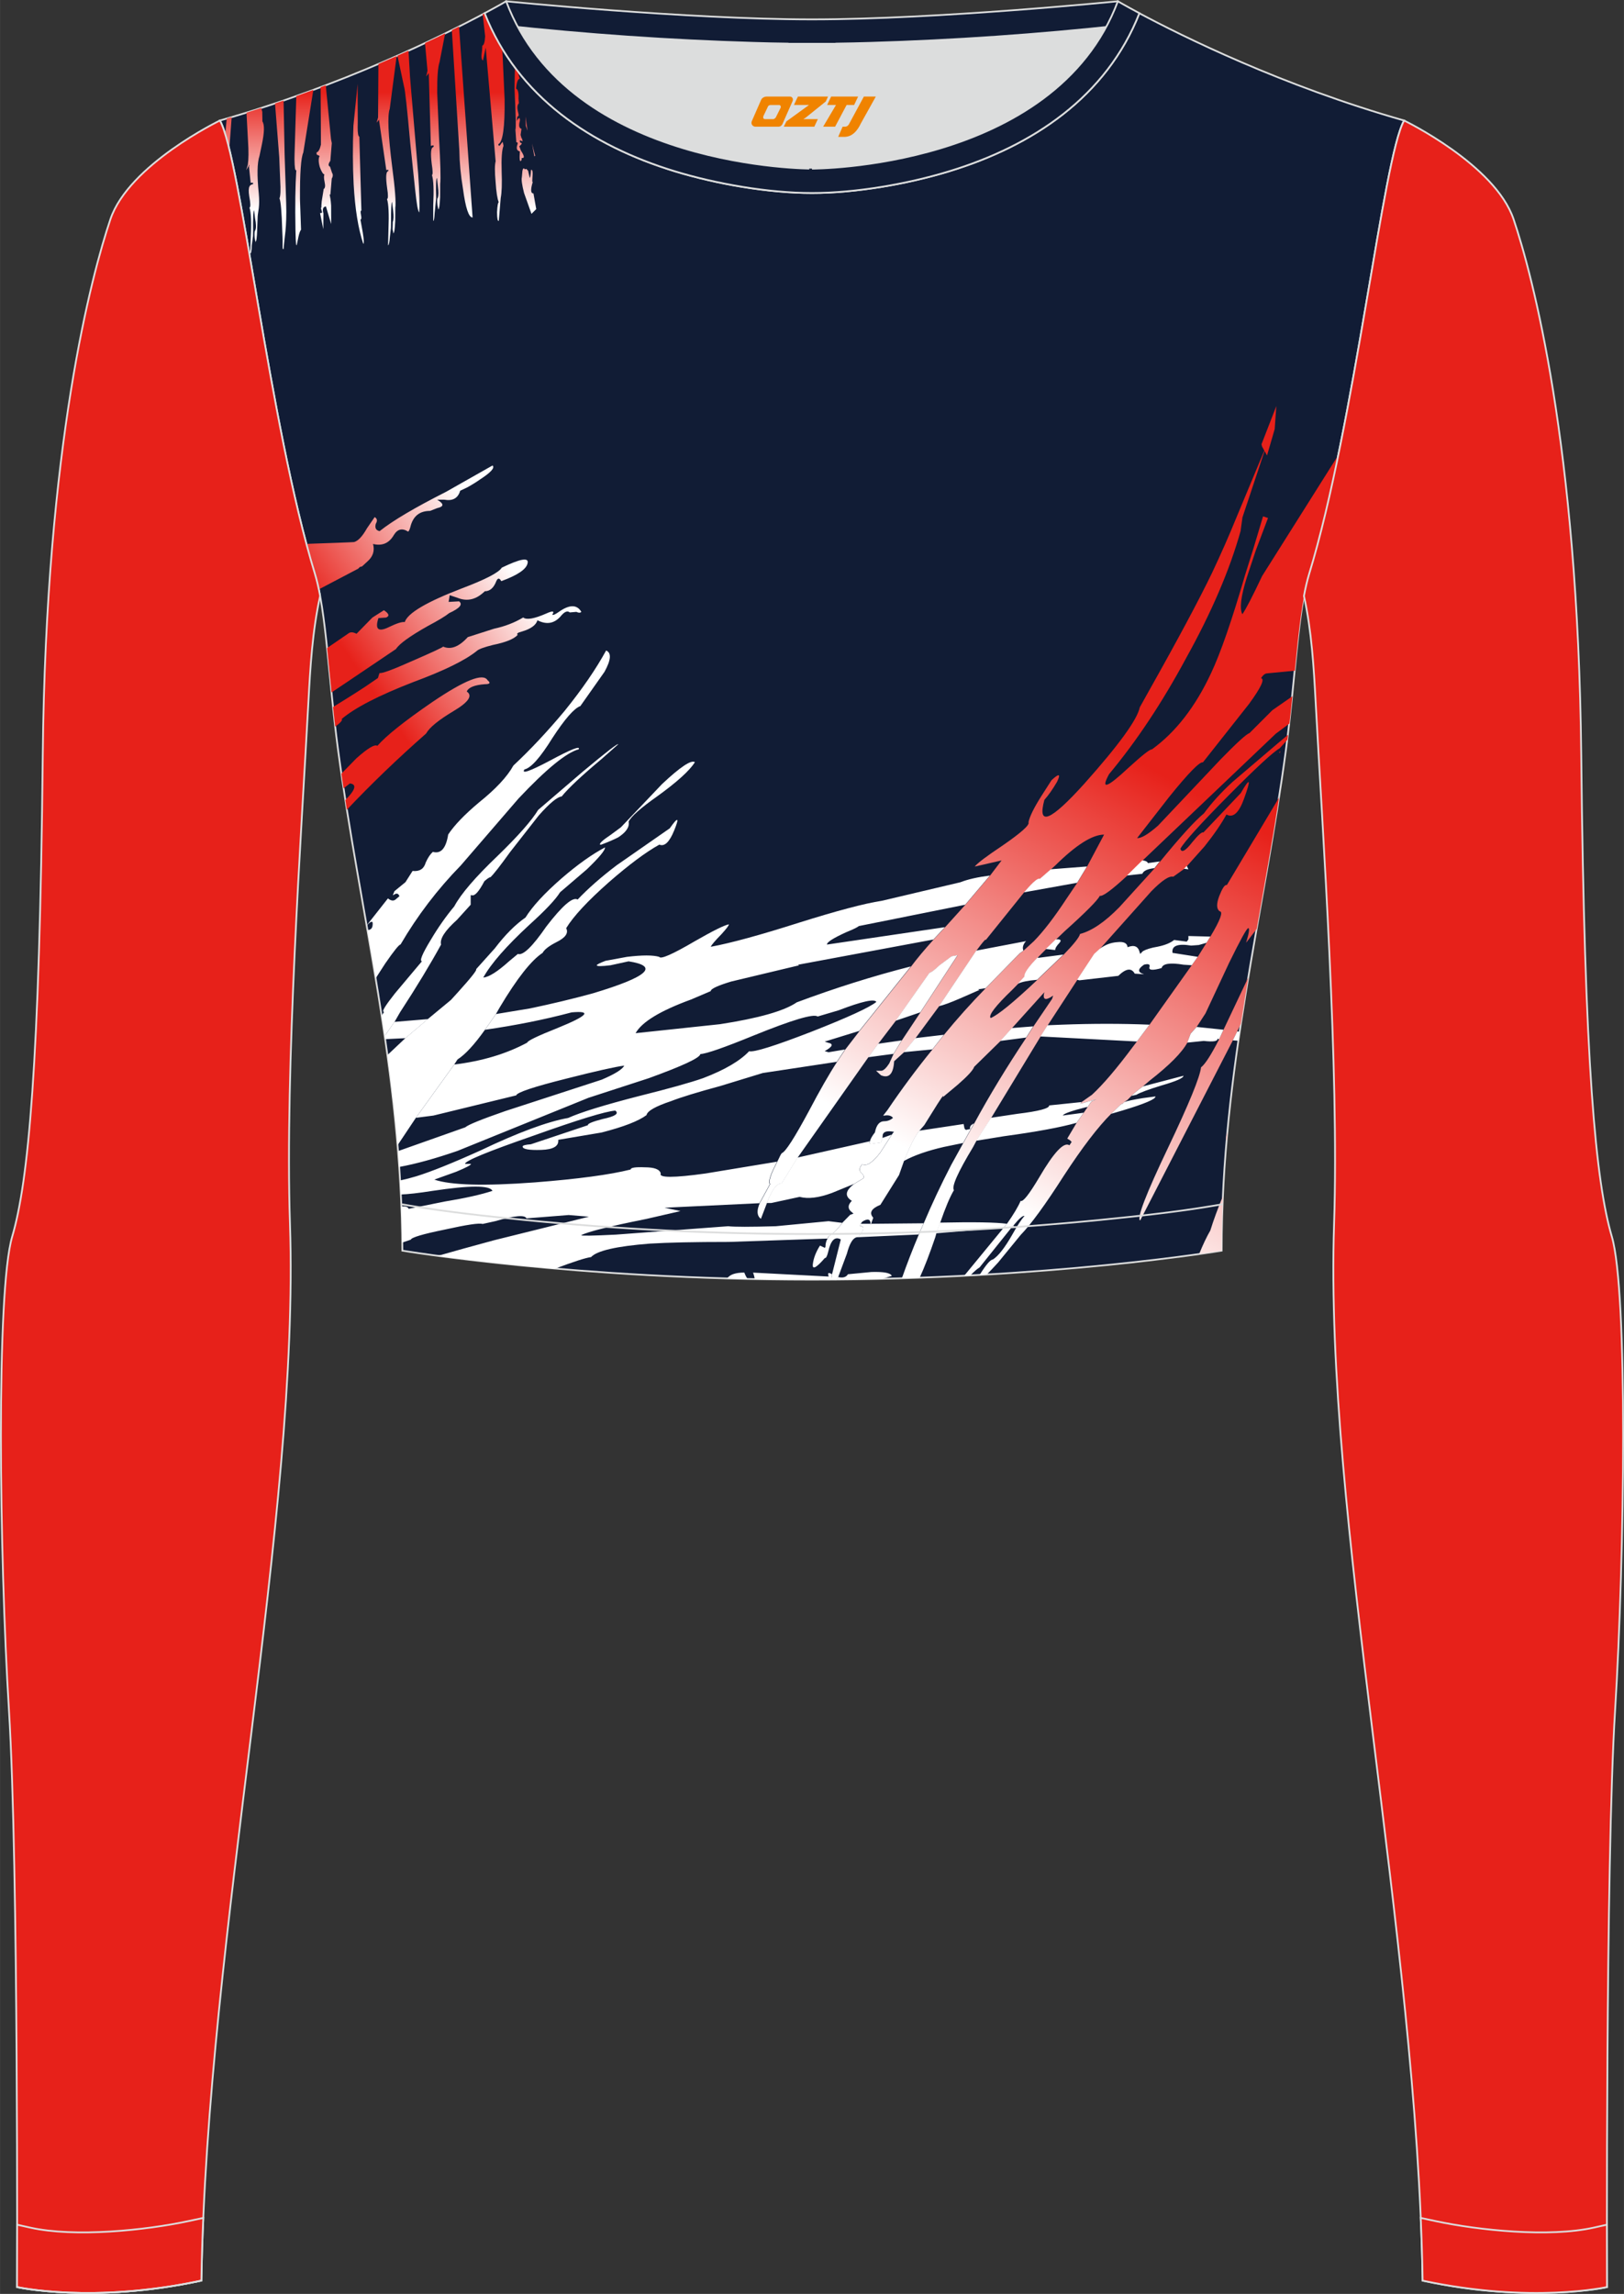
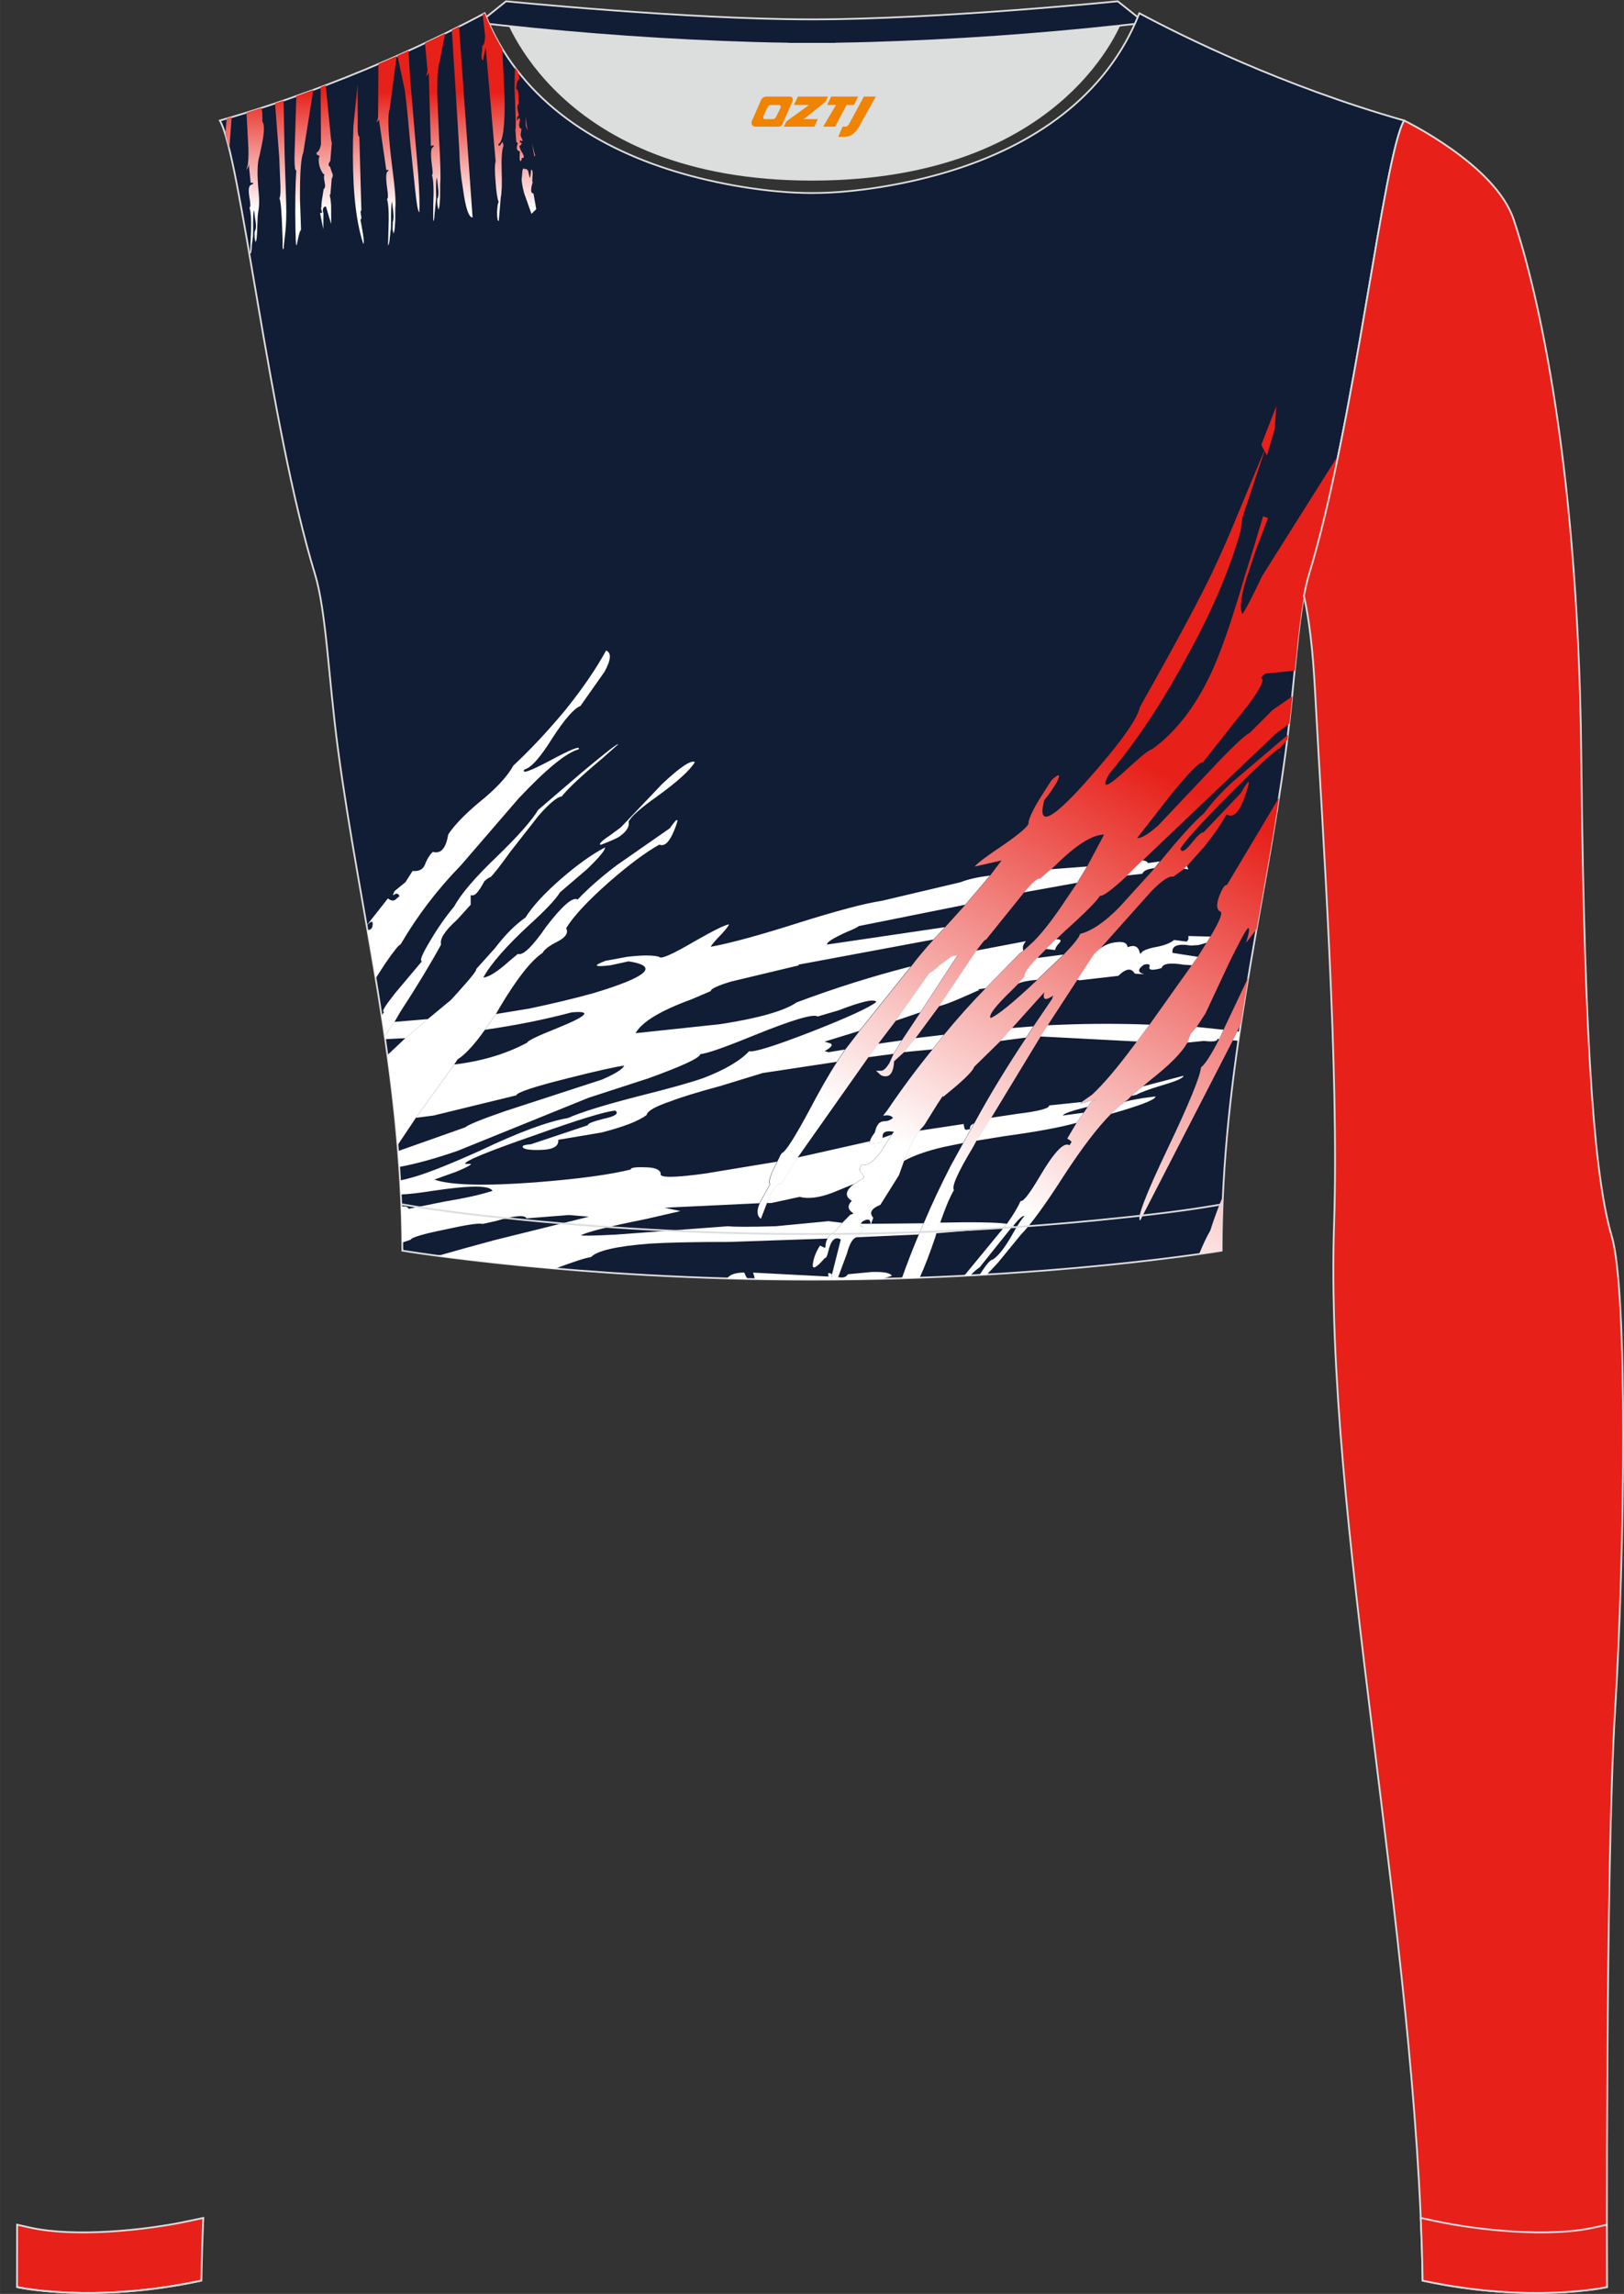
<svg xmlns="http://www.w3.org/2000/svg" version="1.1" id="图层_1" x="0px" y="0px" width="367.03px" height="518.23px" viewBox="0 0 367.02 518.23" enable-background="new 0 0 367.02 518.23" xml:space="preserve">
  <rect x="0" y="0" width="367.02" height="518.23" fill="#333333" stroke="none" />
  <g>
    <path fill-rule="evenodd" clip-rule="evenodd" fill="#DCDDDD" d="M113.76,2.85c0,0,45.04,4.28,69.79,4.28s70.34-3.09,70.34-3.09   S241.33,40.8,183.46,40.8C125.59,40.79,113.76,2.85,113.76,2.85z" />
    <path fill-rule="evenodd" clip-rule="evenodd" fill="#111C35" stroke="#DCDDDD" stroke-width="0.4" stroke-miterlimit="22.926" d="   M258.74,5.16l-5.47,0.6c-18.61,2.04-37.83,3.37-56.53,3.92c-2.57,0.08-5.14,0.13-7.72,0.17v0.04h-11.01V9.85   c-2.57-0.03-5.14-0.09-7.72-0.17c-18.7-0.55-37.91-1.88-56.53-3.92l-5.47-0.6l6.07-4.87c0,0,40.87,4.09,69.14,4.09   s69.11-4.09,69.11-4.09L258.74,5.16z" />
    <path fill-rule="evenodd" clip-rule="evenodd" fill="#111C35" stroke="#DCDDDD" stroke-width="0.4" stroke-miterlimit="22.926" d="   M109.53,2.99C100,8.09,77.36,19.36,49.69,27.23c4.75,8.32,11.09,68.5,21.5,102.51c2.53,8.27,3.06,23.55,5.19,39.52   c4.92,36.95,14.4,72.23,14.55,113.28c0,0,38.98,6.55,92.58,6.55s92.58-6.55,92.58-6.55c0-40.87,9.62-76.33,14.55-113.28   c2.13-15.97,2.66-31.26,5.19-39.52c10.41-34.02,16.76-94.19,21.5-102.51c-27.67-7.87-50.31-19.14-59.84-24.24   c-7.44,18.9-24.13,29.96-42.97,35.71c-9.35,2.85-21.14,4.92-31.01,4.91c-9.87,0.01-21.66-2.05-31.01-4.91   C133.66,32.95,116.97,21.89,109.53,2.99z" />
    <linearGradient id="SVGID_1_" gradientUnits="userSpaceOnUse" x1="226.288" y1="1169.565" x2="276.309" y2="1080.638" gradientTransform="matrix(1 0 0 1 0 -898)">
      <stop offset="0" style="stop-color:#FFFFFF" />
      <stop offset="1" style="stop-color:#E7211A" />
    </linearGradient>
    <path fill-rule="evenodd" clip-rule="evenodd" fill="url(#SVGID_1_)" d="M277.39,255.73c-0.33,0.99-0.39,1.64-0.17,1.94   L277.39,255.73L277.39,255.73z M187.87,289.08l0.17-1.21l1.98-7.86c-1.32-0.76-2.27,0.17-2.85,2.79c-0.25,1.01-0.5,1.48-0.74,1.39   c-1.98,2.28-2.89,2.74-2.73,1.39c0.16-1.35,0.7-2.74,1.61-4.18l1.12,0.51l0.12-0.25c0-0.68,0.16-1.31,0.5-1.9l0.25-0.51   c0.83-0.42,1.74-1.27,2.73-2.53l0.37-0.51l1.74-1.77l0.74-0.25l-0.25-0.25c-1.07-0.76-1.11-1.65-0.12-2.66   c-1.65-1.02-1.49-2.28,0.5-3.8l2.11-1.27c0.16-0.51,0-0.93-0.5-1.27c-0.5-0.51-0.41-1.14,0.25-1.9c0.99,0.5,2.35-0.38,4.09-2.66   l2.6-4.05l0.25-0.38l0.25-0.25c-1.74-0.34-2.6,0-2.6,1.02v0.38l-0.37,1.02l-1.86,0.25c-0.58,0.17-0.78,0-0.62-0.51   c0.08-0.51,0.45-1.18,1.12-2.03c0.33-1.69,1.03-2.53,2.11-2.53c0.74,0,1.4-0.25,1.98-0.76c-0.41-0.51-1.07-0.68-1.98-0.51h-0.25   l0.99-1.27c3.14-4.65,6.52-9.21,10.16-13.68l2.6-3.3c2.97-3.63,6.11-7.14,9.42-10.52l7.68-7.86l0.87-0.63l2.35-2.15   c2.15-2.19,4.59-5.36,7.31-9.5l2.48-3.67l2.23-3.68l3.84-7.22c-2.64,0-6.32,2.32-11.03,6.97l-0.99,0.89l-2.48,2.16   c-0.41-0.25-1.53,0.68-3.34,2.79l-0.25,0.26l-8.67,10.77v-0.13c-0.17,0-0.87,0.85-2.11,2.53l-8.42,12.54l-5.33,7.22l-2.6,3.17   l-2.23,2.03c-0.17,2.87-1.16,3.93-2.97,3.17l-1.11-1.02h1.24c0.49-0.08,1.07-0.63,1.73-1.65l0.99-2.16l1.86-3.04l4.21-6.34   l8.42-12.92l-1.36,0.25l-2.73,2.03c-1.16,1.1-1.9,1.65-2.23,1.65l-7.68,10.9l-3.97,5.2l-2.23,3.04l-15.99,22.68l-3.59,5.83   c-1.07-0.08-2.19,1.4-3.34,4.43l-1.36,3.55c-0.91-0.68-0.99-1.86-0.25-3.55l2.36-4.31c-0.33-0.34-0.12-1.35,0.62-3.04l0.99-2.03   l0.74-1.52l0.25-0.38c0.83-0.26,2.89-3.47,6.2-9.63c2.4-4.56,4.5-8.24,6.32-11.02l1.86-2.79l3.22-4.18l11.65-14.57   c1.32-1.77,3.02-3.8,5.08-6.08l2.6-2.79l4.58-5.07l5.58-6.59l2.6-3.42l-6.07,1.39c0.58-0.76,2.64-2.32,6.2-4.69   c4.3-2.96,6.28-4.73,5.95-5.32c0.25-1.27,1.2-3.21,2.85-5.83l2.35-3.67c1.73-1.61,2.15-1.48,1.24,0.38   c-0.99,1.69-1.94,3.04-2.85,4.06c-1.65,6.08,1.36,4.85,9.05-3.68c7.76-8.7,11.94-14.44,12.51-17.23l1.98-3.55   c6.61-11.74,11.4-20.7,14.37-26.86c2.02-4.28,3.82-8.36,5.4-12.25c0.2-0.49,4.98-11.94,6.39-15.33l-0.51-0.93l-0.12-0.51l3.35-8.62   l0,0l-0.37,5.19l-1.73,5.96l-0.56-1.01l-5.02,15.08v0.13l-0.37,2.66v0.13c-2.48,8.87-6.61,18.5-12.39,28.89   c-5.37,9.97-11.15,18.67-17.35,26.1c-1.98,3.63-0.54,3.17,4.34-1.39c3.14-2.87,4.92-4.27,5.33-4.18   c5.37-3.89,9.83-9.63,13.38-17.24c2.15-4.56,4.71-11.95,7.68-22.17l1.95-6.2l2.11-7.04l1.12,0.37l-2.76,7.33l-2.05,6.17   c-1.32,4.22-1.65,6.97-0.99,8.24c0.83-1.18,2.31-4.05,4.46-8.61l17.29-27.43c-2.02,9.78-4.22,19.12-6.65,27.05   c-1.56,5.08-2.36,12.82-3.23,21.74c-3.6,0.35-6.32,0.61-6.38,0.62c-0.44,0.07-0.87,0.43-1.27,1.08c0.91,0.17,0,2.11-2.72,5.83   l-10.41,13.18c-0.74-0.17-3.26,2.41-7.56,7.73l-7.31,9.38c0.91,0.08,2.48-0.84,4.71-2.79l14.25-15.08c3.55-3.63,5.69-5.6,6.44-5.85   l5.18-5.18l4.51-3.13c-0.2,2.01-0.42,4.07-0.66,6.15l-3.08,2.29l-30.11,28.66l0,0l-3.47,3.42c-3.47,3.21-5.53,4.73-6.2,4.56   c-0.5,1.01-3.14,3.68-7.93,7.98l-1.98,1.9l-2.23,2.15l-1.74,1.77c-2.23,2.28-3.26,3.76-3.1,4.43l-1.49,1.65l-1.24,1.27   c-3.88,3.72-5.53,5.87-4.96,6.46c1.65-0.68,5.17-3.55,10.53-8.61l5.95-5.7c2.31-2.37,3.55-3.93,3.72-4.69   c2.64-0.68,5.62-2.7,8.92-6.08l7.93-8.74l0.99-1.27l0.25-0.25c4.55-5.57,7.85-9.21,9.91-10.9c1.74-2.36,3.88-4.73,6.45-7.09   l10.15-8.65l2.42-2.02l-0.14,1.12l-1.77,1.94c-1.49,0.85-5.37,4.43-11.65,10.77c-6.28,6.34-9.87,10.3-10.78,11.91   c0.25,1.02,1.15,0.51,2.73-1.52c1.32-1.61,2.15-2.32,2.48-2.16l8.43-8.87c2.15-3.72,2.39-3.29,0.74,1.27   c-1.16,3.21-2.48,4.39-3.97,3.55c-1.15,2.11-2.81,4.52-4.96,7.22l-3.96,4.43l-0.62,0.63l-2.48,1.78c-0.91-0.25-2.56,0.84-4.96,3.29   l-11.65,13.05l-1.24,1.14l-3.84,5.83l-6.69,10.26l-1.61,2.53l-11.15,18.37l-3.35,5.19l-0.74,1.39c-3.47,5.74-4.92,9-4.34,9.76   c-0.91,1.52-1.94,3.97-3.1,7.35l-0.87,2.41l-0.25,0.89c-1.29,3.79-2.47,6.84-3.53,9.14c-1.33,0.05-2.67,0.09-4.02,0.13   c1.15-3.26,2.43-6.57,3.84-9.91l1.11-2.53c1.82-4.31,3.88-8.7,6.2-13.18l2.73-4.94l2.48-4.43c3.39-6.25,7.31-12.71,11.77-19.39   l1.61-2.53l4.21-6.21l0.25-0.76c-1.57,1.1-2.27,1.01-2.11-0.25l0.12-0.51l-7.31,8.11l-2.6,2.91l-5.95,5.83   c-0.25,0.76-1.49,2.11-3.72,4.05l-3.34,2.79c0.33-0.85-0.5,0.34-2.48,3.55l-1.74,2.79l-1.12,1.27c-0.66,0.84-1.4,2.15-2.23,3.93   l-1.24,2.91l-1.12,3.17l-4.21,6.72c-2.06,0.84-2.6,1.82-1.61,2.92l-0.5,1.39l-0.12,0.25v-0.25c0-1.1-0.62-1.27-1.86-0.51   l-0.37,0.51c-0.25,0.34-0.21,0.51,0.12,0.51c0.83,0.17,0.62,0.97-0.62,2.41l-0.5,0.13c-0.83,0.25-1.53,1.48-2.11,3.67l-1.98,5.32   l-0.4,0.57L187.87,289.08L187.87,289.08z M217.9,288.22l8.93-10.86l0.74-0.89l0,0c1.49-2.11,2.52-3.84,3.1-5.19   c0.5,0.34,1.9-1.44,4.21-5.32c3.31-5.66,5.58-8.07,6.81-7.22l0.5-0.76l-0.37-0.38l-0.62-0.38l2.11-3.55l1.61-2.28l0.87-1.27   l0.87-1.27l1.12-0.51l-3.59,1.01l0.25-0.38l2.35-1.65c2.48-2.28,5.58-5.91,9.29-10.9l0.87-1.14l2.85-3.8l9.54-13.43l1.36-1.9   l1.98-3.17l0.87-1.4c2.23-3.71,2.93-5.62,2.11-5.7c-0.74-0.5-0.78-1.65-0.12-3.42c0.66-1.69,1.2-2.53,1.61-2.53h0.13l11.8-19.76   c-1.54,9.91-3.32,19.76-5.06,29.68l-2.4,3.13c0.66-2.2,0.83-3.3,0.49-3.3c-0.33,0-1.77,2.62-4.34,7.86l-5.33,11.4l-1.98,3.04   l-1.37,1.52l-0.74,2.03c-1.24,2.28-4.09,5.15-8.55,8.62l-1.49,1.27c-1.16,0.84-2.02,1.56-2.6,2.15l-0.87,0.89l-0.74,0.5l-0.37,0.38   h-0.13l-0.37,0.25l-2.11,2.03c-2.97,2.96-6.52,7.6-10.66,13.94c-4.21,6.59-7.48,11.06-9.79,13.43l-5.08,6.21   c-0.99,1.09-1.85,2-2.58,2.72l-1.61,0.09l0.1-0.16c1.4-2.2,2.35-3.29,2.85-3.29c1.24-0.76,2.73-2.66,4.46-5.7   c1.08-1.94,1.99-3.34,2.73-4.18c-0.41-0.08-1.24,0.63-2.48,2.15l-0.37,0.38l-7.31,9.12c-0.47,0.27-1.16,0.86-2.08,1.79   L217.9,288.22L217.9,288.22z M271,283.31c2.82-0.4,4.53-0.68,4.97-0.75l0.12-0.21c0-4.09,0.1-8.12,0.28-12.1   c-1.14,2.74-2.09,5.32-2.84,7.74C272.74,279.34,271.89,281.12,271,283.31L271,283.31z M280.45,231.25l-0.84,1.76l-0.99,2.03   l-20.94,40.68c-0.83-0.42,1.28-5.92,6.32-16.47c4.71-9.88,7.19-15.93,7.43-18.12c0.91-0.68,2.27-2.79,4.09-6.34l0.99-2.15l0,0   l5.61-11.84C281.54,224.26,280.98,227.74,280.45,231.25L280.45,231.25z M289.28,169.66L289.28,169.66l-0.12,0.26l-0.12,0.13h0.25   v-0.39H289.28z" />
    <path fill-rule="evenodd" clip-rule="evenodd" fill="#FFFFFF" d="M104.02,229.59L104.02,229.59l-3.84,4.31l-0.37,0.25   c0.74,0.76-0.33,2.66-3.22,5.7l-0.99,1.14l-2.23,2.66c-1.4-0.08-2.35,1.06-2.85,3.42l-0.12,0.63l-0.12-0.13l-1.39,1.34   c-0.13-1.2-0.28-2.39-0.42-3.59c0.78-1,1.58-2.02,2.43-3.08l1.12-1.27l5.82-6.97l3.84-4.18l0.99-1.27c3.8-4.14,6.2-6.42,7.19-6.84   c1.24-1.1,1.86-1.48,1.86-1.14L104.02,229.59z" />
    <path fill-rule="evenodd" clip-rule="evenodd" fill="#FFFFFF" d="M149.62,177.13L149.62,177.13l-9.29,9.76l-2.23,1.65   c-1.9,1.27-2.73,2.03-2.48,2.28h0.25c1.57-0.59,2.85-1.14,3.84-1.65c1.82-1.18,2.6-2.37,2.35-3.55c0.58-1.18,2.73-3.08,6.44-5.7   c4.46-3.21,7.31-5.79,8.55-7.73C156.23,171.6,153.75,173.25,149.62,177.13z" />
    <path fill-rule="evenodd" clip-rule="evenodd" fill="#FFFFFF" d="M84.9,221.01l2.15-3.33c1.98-2.87,3.14-4.31,3.47-4.31   c3.8-6.5,8.34-12.46,13.63-17.87l13.01-15.08c6.28-6.67,10.82-10.39,13.63-11.15c0.41-0.85-1.74,0-6.44,2.53   c-4.63,2.45-6.57,3.13-5.83,2.03c1.49-0.34,3.59-2.7,6.32-7.1c2.81-4.31,4.92-6.72,6.32-7.22l5.45-7.73   c1.49-2.7,1.61-4.31,0.37-4.82c-2.31,4.22-5.45,8.79-9.42,13.69c-3.88,4.64-7.72,8.74-11.53,12.29c-1.4,2.53-4.01,5.32-7.8,8.36   c-3.22,2.7-5.54,5.11-6.94,7.22c-0.5,3.13-1.65,4.44-3.47,3.93c-0.58,0.51-1.12,1.31-1.61,2.41c-0.41,1.44-1.4,2.07-2.97,1.9   l-1.61,2.53l-2.48,2.03l-0.37,0.89h0.13c0.66-0.51,1.11-0.42,1.36,0.25l-0.74,0.63c-0.5,0.51-1.12,0.47-1.86-0.13l-4.81,6.11   l0.01,0.03c1.04-1.13,1.48-1.15,1.33-0.06c-0.06,0.69-0.44,1.05-1.15,1.07C83.67,213.75,84.3,217.37,84.9,221.01z" />
    <path fill-rule="evenodd" clip-rule="evenodd" fill="#FFFFFF" d="M87.75,239.82l5.61-5.41l1.61-1.65l-0.62,1.65l-4.96,6.46   l-1.31,1.5C87.98,241.52,87.87,240.67,87.75,239.82z" />
    <path fill-rule="evenodd" clip-rule="evenodd" fill="#FFFFFF" d="M89.85,258.72l4.14-6.2l8.67-12.04l0.74-1.14   c1.74-1.1,3.8-3.34,6.2-6.71l2.48-3.55l0.87-1.52c3.88-6.51,7.11-10.6,9.67-12.29c0.41-0.76,1.44-1.56,3.1-2.41   c2.06-1.01,2.81-2.07,2.23-3.17c1.65-2.7,4.87-6.16,9.66-10.39c4.55-3.97,8.35-6.8,11.4-8.49c1.15,0.5,2.27-0.55,3.34-3.17   c1.24-3.04,0.91-3.21-0.99-0.51l-12.02,8.36c-3.55,2.7-6.48,5.28-8.8,7.73c-1.07-0.68-3.43,1.35-7.07,6.08   c-3.14,4.56-5.29,6.63-6.44,6.21l-1.98,1.65c-2.64,2.37-4.59,3.59-5.83,3.68c1.73-3.13,5.21-7.1,10.41-11.91   c3.64-3.29,5.95-5.74,6.94-7.35l6.07-5.2c2.81-2.7,4.17-4.35,4.09-4.94c-2.89,1.52-6.16,3.84-9.79,6.97   c-3.88,3.38-6.61,6.34-8.18,8.87c-2.31,1.6-4.63,3.93-6.94,6.97l-4.21,4.69c0.25,0.17-1.12,1.9-4.09,5.19l-1.61,1.77l-5.21,4.31   l-5.08,4.31l-4.07,3.84C88.48,245.05,89.26,251.82,89.85,258.72L89.85,258.72z M86.94,234.04c-0.22-1.52-0.45-3.04-0.68-4.55   l0.54-0.92h-0.12c-0.41-0.08,0.46-1.48,2.6-4.18l6.07-7.22c-0.58-0.08,0.08-1.69,1.98-4.81c1.65-2.79,3.43-5.32,5.33-7.6   c1.49-2.79,4.75-6.59,9.79-11.4c4.62-4.48,7.68-7.94,9.17-10.39l10.04-8.61c5.37-4.48,8.05-6.55,8.05-6.21l-3.72,3.29   c-4.54,3.8-7.56,6.63-9.05,8.49c-0.99,0.09-2.73,1.52-5.2,4.31l-6.45,8.24c-2.31,3.21-3.8,5.11-4.46,5.7   c-0.16,0-0.41,0.13-0.74,0.38l-0.62,0.51c-1.24,2.36-2.19,3.42-2.85,3.17h-0.25v2.15l-3.1,3.42c-2.73,2.45-3.93,4.31-3.59,5.58   c-2.4,4.39-5.49,9.5-9.29,15.33l-1.24,2.16L86.94,234.04z" />
    <linearGradient id="SVGID_2_" gradientUnits="userSpaceOnUse" x1="113.683" y1="1023.345" x2="79.326" y2="1047.092" gradientTransform="matrix(1 0 0 1 0 -898)">
      <stop offset="0" style="stop-color:#FFFFFF" />
      <stop offset="1" style="stop-color:#E7211A" />
    </linearGradient>
-     <path fill-rule="evenodd" clip-rule="evenodd" fill="url(#SVGID_2_)" d="M105.48,156.22L105.48,156.22   c0.41-0.93,1.78-1.48,4.09-1.65c1.16,0,1.36-0.29,0.62-0.89c-0.99-1.69-5.16-0.04-12.52,4.94c-6.28,4.31-10.41,7.6-12.39,9.88   c-0.58-0.42-2.15,0.51-4.71,2.79l-3.42,3.49c0.16,1.11,0.33,2.21,0.49,3.32l1.44-1.11c1.4,0.17,1.32,1.14-0.25,2.91   c-0.3,0.31-0.56,0.59-0.78,0.86l0.34,2.17c5.44-5.76,11.41-11.5,17.91-17.22c0.74-1.35,2.81-3.04,6.2-5.07   C105.89,158.63,106.88,157.15,105.48,156.22L105.48,156.22z M69.24,122.87c0.64,2.38,1.29,4.68,1.96,6.87   c0.32,1.03,0.6,2.17,0.86,3.4l8.89-4.67l0.37-0.38l0.5-0.13l1.24-1.14c1.24-1.1,1.65-2.41,1.24-3.93c2.07,0.51,3.64-0.17,4.71-2.03   c0.83-1.35,1.9-1.6,3.22-0.76c0.16-0.08,0.33-0.42,0.5-1.01c0.58-2.45,2.06-3.67,4.46-3.67l1.61-0.63c1.57-0.34,1.57-0.97,0-1.9   h1.61c1.9,0.34,3.1-0.34,3.59-2.03l1.61-0.76c1.07-0.59,2.02-1.18,2.85-1.77c2.48-1.6,3.43-2.66,2.85-3.17l-10.53,5.96l0,0   c-7.02,3.55-12.02,6.5-14.99,8.87c-0.83-0.17-1.12-0.72-0.87-1.65c0.41-0.68,0.33-1.18-0.25-1.52l-1.74,2.53   c-1.03,1.82-2,2.86-2.92,3.11C79.88,122.5,73.38,122.73,69.24,122.87L69.24,122.87z M73.92,146.4l4.92-3.37   c0.42-0.28,0.99-0.23,1.73,0.15l3.59-3.67l2.6-1.65c1.16,0.76,1.32,1.31,0.5,1.65l-1.74,0.13c-0.83,2.53-0.04,3.21,2.36,2.03   c1.74-0.84,2.93-1.23,3.59-1.14c0.66-2.03,4.96-4.56,12.89-7.6c5.37-2.03,8.38-3.59,9.04-4.69c4.21-2.03,6.15-2.37,5.83-1.01   c-0.25,1.35-2.23,2.7-5.95,4.06c-0.41-0.76-0.78-0.76-1.12,0c-0.58,1.52-1.44,2.28-2.6,2.28c-1.9,1.86-3.92,2.37-6.07,1.52   l-1.86-0.63l-0.25,1.52l2.36-0.13c0.91,0.68,0.16,1.56-2.23,2.66c-0.83,0.68-2.44,1.65-4.83,2.92l0,0   c-4.05,2.28-6.44,4.01-7.19,5.19l-11.25,7.59l-3.32,2.22C74.57,152.92,74.25,149.55,73.92,146.4L73.92,146.4z M75.26,159.73   l2.87-1.78c1.37-0.85,2.8-1.76,4.3-2.74l2.97-2.03c0.08-0.17,0.12-0.29,0.12-0.38l0.25-0.76c0.49,0.17,3.01-0.76,7.56-2.79   c4.46-1.94,6.73-3,6.81-3.17c1.74,0.76,3.59,0.04,5.58-2.15l5.95-1.9c2.4-0.51,4.59-1.35,6.57-2.53c0.74,0.59,2.48,0.3,5.2-0.89   c1.49-0.68,1.94-0.59,1.37,0.25c0.16,0.17,0.66-0.04,1.49-0.63c2.4-1.69,4.09-1.69,5.08,0c-0.25,0.25-0.62,0.25-1.12,0l-1.49,0.13   l0,0c-0.5-0.42-1.11-0.21-1.86,0.63c-1.49,1.86-3.3,2.24-5.45,1.14c-0.33,1.1-1.49,1.94-3.47,2.53c-0.99,0.25-1.32,0.5-0.99,0.76   c-0.82,0.93-2.68,1.69-5.58,2.28c-2.06,0.51-3.3,0.97-3.72,1.4c-2.64,2.11-7.39,4.43-14.25,6.97c-7.85,3.04-13.26,5.83-16.23,8.36   c0.19,0.2-0.04,0.57-0.7,1.13l-0.78,0.59C75.57,162.66,75.41,161.19,75.26,159.73z" />
    <path fill-rule="evenodd" clip-rule="evenodd" fill="#FFFFFF" d="M89.15,230.86l-2.21,3.19l0.1,0.71l4.58-0.22l5.08-4.31   L89.15,230.86L89.15,230.86z M87.88,240.79l0.21,1.57l1.31-1.5L87.88,240.79L87.88,240.79z M88.46,245.34   c0.78-1,1.58-2.02,2.43-3.08l1.12-1.27h3.59l0,0l-2.23,2.66c-1.4-0.09-2.36,1.06-2.85,3.42l-0.12,0.63l-0.12-0.13l-1.39,1.34   C88.75,247.72,88.61,246.53,88.46,245.34L88.46,245.34z M89.96,260.05l15.18-5.37c0.66-0.59,3.68-1.81,9.04-3.67l21.81-7.1   c2.97-1.27,4.67-2.32,5.08-3.17c-1.98,0.25-6.32,1.22-13.01,2.92c-7.44,1.86-11.23,3.13-11.4,3.8l-18.71,4.56l-3.96,0.51l0,0   l8.67-12.04c6.28-0.76,11.77-2.41,16.48-4.94c0.08-0.42,2.36-1.52,6.82-3.29c6.86-2.79,7.93-3.97,3.22-3.55   c-6.03,1.61-12.56,2.92-19.58,3.93l2.48-3.55l7.68-1.27c4.87-1.02,9.63-2.15,14.25-3.42c12.39-3.72,15.08-6.13,8.05-7.22   l-4.09,0.89c-2.07,0.25-3.1,0.25-3.1,0c0-0.17,0.66-0.51,1.98-1.01l4.83-0.89c3.47-0.42,5.9-0.42,7.31,0   c0.33,0.59,3.01-0.59,8.06-3.55c4.13-2.37,6.69-3.63,7.68-3.8c0,0.25-0.54,0.97-1.61,2.15c-1.57,1.61-2.39,2.58-2.48,2.92   c4.55-0.84,11.19-2.66,19.95-5.45c8.59-2.7,14.83-4.35,18.71-4.94l17.72-4.18c1.74-0.68,3.97-1.18,6.69-1.52l-5.58,6.59   l-24.04,4.82c-0.25,0.25-1.2,0.72-2.85,1.39c-2.97,1.35-4.42,2.28-4.34,2.79l26.64-3.93l-2.6,2.79l-30.61,5.7l0.25,0.13   l-15.37,3.67c-3.06,0.93-4.59,1.65-4.59,2.16l-4.46,1.9c-6.94,2.53-11.11,5.07-12.52,7.6l19.08-2.03c8.76-1.35,14.54-3,17.35-4.94   c8.59-3.21,17.18-5.92,25.77-8.11l-11.65,14.57l-7.81,2.41l0.74,0.25c1.32,0.25,1.08,0.89-0.74,1.9l0.87,0.26l3.72-0.63l-1.86,2.79   l-16.73,2.53l-9.54,2.92c-5.29,1.43-9.01,2.58-11.15,3.42c-3.55,1.18-5.41,2.24-5.58,3.17c-1.82,1.35-5.2,2.66-10.16,3.93   l-9.79,1.65c0.16,1.44-1.12,2.19-3.84,2.28c-2.81,0.09-4.21-0.17-4.21-0.76c0-0.25,0.62-0.42,1.86-0.51l12.89-4.31   c-0.09-0.34,1.03-0.8,3.34-1.4c2.81-0.59,3.76-1.22,2.85-1.9c-2.23,0.17-8.43,2.07-18.59,5.7c-10.24,3.55-15.37,5.66-15.37,6.34   h1.36c0,0.26-1.12,0.85-3.34,1.77l-4.96,1.78c3.72,1.27,11.28,1.48,22.68,0.63c9.75-0.76,16.98-1.73,21.69-2.91   c0-0.42,1.07-0.59,3.22-0.5c2.15,0,3.35,0.46,3.59,1.39c-0.5,1.01,2.89,1.01,10.16,0l16.11-2.66l-0.99,2.03   c-0.74,1.69-0.95,2.7-0.62,3.04l-2.36,4.31l-21.44,1.02l3.59,0.76l-7.68,1.77c-8.43,1.69-13.34,2.91-14.75,3.68   c0,0.17,2.6,0.13,7.81-0.13l25.4-1.9c1.4,0.17,5,0.17,10.78,0l11.9-1.14l3.1,0.38l-0.37,0.51c-0.99,1.27-1.9,2.11-2.73,2.53   l-0.25,0.51l-22.31,0.76c-7.77,0-13.71,0.13-17.84,0.38c-7.52,0.59-11.94,1.6-13.26,3.04c-1.25,0.17-3.99,1.05-8.22,2.65   c-11.5-0.99-20.59-2.09-26.54-2.89c3.55-1.02,7.83-2.21,12.83-3.56l21.44-5.32l-4.58-0.38l-9.54,0.76   c-0.33-0.85-2.68-0.63-7.06,0.63l-2.85,0.63c-0.74-0.26-3.59,0.17-8.55,1.27c-4.96,1.01-7.52,1.77-7.68,2.28l-1.95,0.66   c-0.03-2.74-0.1-5.47-0.21-8.16c1.03-0.07,1.59,0.1,1.66,0.53l8.18-1.65c4.63-0.76,8.22-1.56,10.78-2.41   c-0.58-1.27-5.08-1.27-13.51,0c-3.17,0.5-5.58,0.77-7.23,0.82c-0.05-1.06-0.11-2.11-0.17-3.16c1.21-0.26,2.44-0.57,3.69-0.95   c3.3-1.02,8.14-2.96,14.5-5.83c8.51-4.06,15.12-6.51,19.83-7.35c2.81-1.27,8.14-2.92,15.99-4.94c6.77-1.69,11.61-3.04,14.5-4.05   c4.87-1.86,8.34-3.89,10.41-6.08c1.16,0.26,5.87-1.23,14.13-4.43c8.18-3.21,13.05-5.45,14.62-6.71c-0.41-0.76-3.26-0.13-8.55,1.9   l-4.71,1.39c-0.91-0.68-5.74,0.76-14.5,4.31c-6.61,2.7-10.61,4.1-12.02,4.18c-0.08,0.85-3.97,2.66-11.65,5.45l-13.63,4.43   L103.4,260c-5.01,1.73-9.4,2.94-13.18,3.63C90.14,262.43,90.05,261.24,89.96,260.05L89.96,260.05z M164.34,288.82   c1.52,0.04,3.06,0.08,4.62,0.12c-0.27-0.37-0.52-0.85-0.75-1.45C166.21,287.49,164.92,287.94,164.34,288.82L164.34,288.82z    M170.56,288.97c4.21,0.08,8.53,0.13,12.95,0.13c1.46,0,2.91-0.01,4.36-0.01l0.17-1.21c-0.83-0.51-1.07-0.34-0.75,0.51l-17.1-0.89   C170.41,288.11,170.53,288.6,170.56,288.97L170.56,288.97z M189,289.08c3.53-0.03,6.98-0.09,10.36-0.17l2.18-0.66   c-0.25-0.68-1.77-0.97-4.58-0.89l-5.33,0.51c-0.41,0.68-1.15,0.89-2.23,0.63L189,289.08L189,289.08z M279.87,235.12l0.3-2.02   l-0.56-0.1l-0.99,2.03L279.87,235.12L279.87,235.12z M101.67,229.84L101.67,229.84l-3.84,4.18l2.35-0.13l3.84-4.31L101.67,229.84   L101.67,229.84z M94.36,234.4h-0.99l1.61-1.65L94.36,234.4L94.36,234.4L94.36,234.4z M173.29,271.78L173.29,271.78h0.99l6.44-1.39   c1.9,0.51,4.34,0.21,7.31-0.89l4.96-2.03l2.11-1.27c0.16-0.51,0-0.93-0.5-1.27c-0.5-0.51-0.41-1.14,0.25-1.9   c0.99,0.5,2.35-0.38,4.09-2.66l2.6-4.05l-2.11,0.76l-0.37,1.01l-1.86,0.25c-0.58,0.17-0.78,0-0.62-0.51l-16.36,3.68l-3.59,5.83   C175.56,267.26,174.45,268.74,173.29,271.78L173.29,271.78z M226.82,277.36L226.82,277.36l0.74-0.89   c-2.48-0.34-7.52-0.42-15.12-0.26l-0.87,2.41L226.82,277.36L226.82,277.36z M196.84,276.47L196.84,276.47l-0.12,0.25v-0.25h-2.23   c-0.25,0.34-0.21,0.51,0.12,0.51c0.83,0.17,0.62,0.97-0.62,2.41l-0.5,0.13l14.13-0.63l1.12-2.53L196.84,276.47L196.84,276.47z    M228.68,277.23L228.68,277.23l0.5-0.13l-0.12-0.26L228.68,277.23L228.68,277.23z M258.3,245.43L258.3,245.43   c-1.16,0.84-2.02,1.56-2.6,2.15l1.12-0.25c0.83-0.51,2.77-1.22,5.82-2.15c3.22-0.93,4.83-1.65,4.83-2.15L258.3,245.43L258.3,245.43   z M254.08,248.97L254.08,248.97l-0.37,0.38h-0.13l-0.37,0.25l-2.11,2.03l2.6-0.76c5.04-1.52,7.52-2.58,7.43-3.17l-2.85,0.38   C256.15,248.43,254.74,248.72,254.08,248.97L254.08,248.97z M268.33,235.54L268.33,235.54l3.72-0.38c2.15,0.25,3.18,0.08,3.1-0.51   l0.37,0.13l0.99-2.15l-6.07-0.63l-1.36,1.52L268.33,235.54L268.33,235.54z M269.33,218.06L269.33,218.06l1.36-1.9l-5.7-0.89   c-0.25-1.6,1.16-2.15,4.21-1.65l1.73-0.13l1.74-0.5l0.87-1.4l-4.96-0.13v0.76l-0.37,0.51l-2.85-0.38   c-0.83,0.67-2.06,1.18-3.72,1.52c-1.49,0.25-2.6,0.59-3.34,1.01l-0.62,0.63l-0.12-0.38c-0.33-1.35-1.24-1.73-2.73-1.14   c-0.08-0.93-0.87-1.31-2.35-1.14c-1.41,0.09-2.73,0.59-3.97,1.52l-1.24,1.14l-3.84,5.83l0.5,0.13l8.8-1.01   c1.74-1.69,2.97-1.86,3.72-0.5l1.98,0.13h0.12c-1.49-0.42-1.49-1.14,0-2.16c0.99-0.25,1.41-0.08,1.24,0.51   c-0.25,0.76,0.66,0.85,2.73,0.26c0.25-1.01,1.9-1.27,4.96-0.76L269.33,218.06L269.33,218.06z M231.9,234.4L231.9,234.4l1.61-2.53   l-4.83,0.38l-2.6,2.91L231.9,234.4L231.9,234.4z M236.74,231.62L236.74,231.62l-1.61,2.53l21.81,1.14l2.85-3.8   c-6.28-0.26-12.89-0.26-19.83,0L236.74,231.62L236.74,231.62z M234.38,221.35L234.38,221.35l5.95-5.7l-5.82,0.76l0.12-0.25   c-2.23,2.28-3.26,3.76-3.1,4.43l-1.49,1.65C230.87,221.82,232.32,221.52,234.38,221.35L234.38,221.35z M267.59,196.26   L267.59,196.26l0.99,0.13l-0.37-0.76L267.59,196.26L267.59,196.26z M258.17,194.36L258.17,194.36l-3.47,3.42l3.47-0.38   c0.25-0.68,1.16-1.1,2.73-1.27l0.99-1.27l0.25-0.25l-2.73,0.38C259.33,194.66,258.92,194.45,258.17,194.36L258.17,194.36z    M243.43,199.43L243.43,199.43l2.23-3.68l-8.18,0.63l-2.48,2.16c-0.41-0.26-1.53,0.68-3.34,2.79l-0.25,0.26L243.43,199.43   L243.43,199.43z M202.41,230.6L202.41,230.6l5.58-1.9l8.42-12.92l-1.36,0.25l-2.73,2.03c-1.16,1.1-1.9,1.65-2.23,1.65L202.41,230.6   L202.41,230.6z M236.36,214.38L236.36,214.38l2.11,0.25c0-0.42,0.33-0.97,0.99-1.65c0.49-0.59,0.21-0.85-0.87-0.76L236.36,214.38   L236.36,214.38z M222.74,223.25L222.74,223.25l7.68-7.86l0.87-0.63c-0.25-0.59-0.12-1.22,0.37-1.9l0.25-0.25l-11.28,2.15   l-8.42,12.55c1.07-0.25,2.68-0.84,4.83-1.78l4.34-1.9l-0.37-0.13L222.74,223.25L222.74,223.25z M207.74,255.44L207.74,255.44   c-0.66,0.84-1.4,2.15-2.23,3.93l-1.24,2.91c2.31-1.27,5.33-2.32,9.04-3.17l4.34-0.89l2.48-4.43c-0.74,0.34-1.03,0.76-0.87,1.27   l-0.62,0.13c-0.41,0.17-0.66-0.04-0.74-0.63l-0.12-0.63L207.74,255.44L207.74,255.44z M206.87,234.53L206.87,234.53l-2.6,3.17   l6.44-0.63l2.6-3.3L206.87,234.53L206.87,234.53z M203.78,235.04L203.78,235.04l-5.33,0.76l-2.23,3.04l5.7-0.76L203.78,235.04   L203.78,235.04z M244.42,248.97L244.42,248.97l-7.31,0.76c0.08,0.67-2.31,1.31-7.19,1.9l-5.95,0.89l-3.35,5.19l6.2-1.01   c7.43-1.01,12.93-2.03,16.48-3.04l1.61-2.28l-4.71,0.63c0.16-0.42,1.94-1.05,5.33-1.9h0.25l0.87-1.27l1.12-0.51l-3.59,1.02   L244.42,248.97z" />
    <linearGradient id="SVGID_3_" gradientUnits="userSpaceOnUse" x1="86.047" y1="945.441" x2="86.047" y2="918.818" gradientTransform="matrix(1 0 0 1 0 -898)">
      <stop offset="0" style="stop-color:#FFFFFF" />
      <stop offset="1" style="stop-color:#E7211A" />
    </linearGradient>
    <path fill-rule="evenodd" clip-rule="evenodd" fill="url(#SVGID_3_)" d="M116.37,15.25l-0.1,4.75c0.3,5.92,0.37,9.02,0.21,9.3   l0.21,2.85c0.33-0.04,0.39,0.19,0.19,0.68c-0.22,0.78-0.02,1.24,0.6,1.37c-0.13,1.96,0,2.61,0.39,1.93l0.02-0.44   c0.71,0.11,0.64-0.45-0.18-1.69l-0.31-0.86l-0.09-0.05l0.23-0.2c0.47-0.41,0.48-0.63,0.03-0.66c-0.18-0.49-0.1-0.63,0.24-0.42   c0.17,0.1,0.28,0.12,0.31,0.07l-0.19-0.68l-0.05,0.08l-0.23-0.81l0.2-1.36c-0.47-0.12-0.62-0.59-0.46-1.4   c0.18-0.58,0.15-0.93-0.08-1.07l-0.66,0.75l0.15-0.25l0.13-0.83c0.29,0.02,0.36-0.28,0.18-0.91c-0.28-0.99-0.23-1.68,0.15-2.07   l-0.08-1.07c0.07-1.32-0.12-2.07-0.55-2.25c0.13-1.44,0.41-2.18,0.82-2.24l-0.23-0.81c-0.1-0.32-0.16-0.58-0.17-0.79   C116.82,15.85,116.59,15.55,116.37,15.25L116.37,15.25z M109.53,2.99l-0.44,0.23l0.55,4.97l0,0c-0.07,1.32-0.28,2.03-0.64,2.12   l-0.06,1.1c-0.21,1.31-0.15,2.07,0.2,2.27l0.63-2.92l2.24,25.68c-0.22,0.78-0.22,2.33-0.01,4.64c0.15,2.28,0.39,3.82,0.71,4.61   c-0.18,0.05-0.31,0.8-0.38,2.27c0.02,1.45,0.15,2.09,0.39,1.93l0.44-5.18c0.24-1.22,0.31-3.22,0.21-6   c-0.09-2.93,0.05-4.85,0.42-5.76l-0.18-0.9l-0.33,0.37c-0.36,0.62-0.58,0.68-0.68,0.17c1.03-0.45,1.51-3.84,1.44-10.15l-0.52-11.38   C112,8.54,110.66,5.86,109.53,2.99L109.53,2.99z M103.74,5.99l-1.63,0.81l1.7,27.21c0.04,2.74,0.31,5.62,0.82,8.64   c0.58,4.35,1.31,6.51,2.17,6.48L103.74,5.99L103.74,5.99z M100.6,7.55c-1.42,0.7-2.94,1.43-4.55,2.18l0.56,6.24l-0.29,1.31   l0.48-0.63l0.1-0.17l0.47,16.48l0.54-0.14l0.13,0.19l-0.15,0.25c-0.51,0.08-0.62,1.34-0.32,3.78c0.25,1.58,0.26,2.42,0.05,2.52   c0.36,1.12,0.45,3.37,0.29,6.74v3.62c0.15,0.01,0.25-0.57,0.31-1.75l0.35-3.42c-0.09-2.93-0.03-4.44,0.18-4.54l0.22,1.83   c0.17,1.31,0.16,2.21-0.05,2.69c-0.16,0.14-0.17,0.7-0.04,1.68l0.18,0.9c0.18-0.05,0.31-0.95,0.4-2.71l0.02-3.05   c0.15-1.2,0.06-4.61-0.25-10.23L98.81,21c-0.03-3.57,0.15-5.88,0.52-6.95L100.6,7.55L100.6,7.55z M92.32,11.46   c-0.82,0.37-1.65,0.74-2.5,1.12l1.49,6.98c0.23,0.67,0.7,4.95,1.41,12.84l1.09,10.38c0.34,3.3,0.65,5.03,0.94,5.2   c0.11-1.67,0.04-4.55-0.24-8.64l-1.85-21.93L92.32,11.46L92.32,11.46z M89.64,12.66c-1.33,0.59-2.71,1.19-4.12,1.79l-0.08,12.1l0,0   l-0.33,1.17l0.43-0.54l0.1-0.17l1.66,11.4l0.49-0.05l-0.06,0.31c-0.51,0.08-0.59,1.36-0.24,3.83c0.25,1.58,0.24,2.41-0.03,2.47   c0.36,1.12,0.47,3.41,0.33,6.88l-0.09,3.57c0.18-0.05,0.32-0.68,0.41-1.92l0.23-2.02l0.02-1.24c0-2.95,0.08-4.49,0.23-4.63   l0.26,1.96c0.15,1.22,0.12,2.07-0.08,2.56l-0.04,1.68l0.18,0.9c0.18-0.05,0.31-0.95,0.4-2.71l0.02-3.05   c0.18-1.25-0.05-4.34-0.7-9.25c-0.92-7.26-1.1-11.64-0.55-13.13L89.64,12.66L89.64,12.66z M73.62,19.26l-1.17,0.44   c0.02,3.61,0.1,12.91,0.08,12.98c-0.26,1.1-0.59,1.68-0.97,1.73c-0.08,0.41,0.03,0.62,0.33,0.64l0.34,0.2   c-0.29,0.51-0.28,1.35,0.05,2.52c0.39,1.06,0.74,1.6,1.03,1.62c-0.14,0.37-0.12,0.95,0.05,1.73c0.19,0.87,0.12,1.39-0.21,1.58   l-0.45,2.8c-0.18,1.78,0.07,1.18-0.18,1.49l0.27,0.95l-0.1,0.17l-0.36,0.02l0.73,3.65l0.03-3.55c-0.28-0.99-0.09-1.52,0.57-1.59   l1.18,3.98l-0.01-4.2c-0.17-2.67-0.53-2.4-0.17-2.49l0.31-3.56c0.29-0.51,0.31-0.95,0.07-1.32l-0.46-1.4   c-0.44-0.18-0.42-0.62,0.07-1.32l0.33-4l-0.18-0.9L73.62,19.26L73.62,19.26z M70.81,20.31c-1.26,0.47-2.55,0.93-3.85,1.4   l-0.39,13.06l-0.02,1.13c0.02,1.98,0.16,2.81,0.41,2.51c-0.23,3.49-0.29,8.03-0.19,13.61c0.17,7.2,0.37,0.87,1.26-0.12l-0.24-6.88   c-0.03-5.84,0.21-9.36,0.75-10.56l0,0L70.81,20.31L70.81,20.31z M64.08,22.71c-0.64,0.22-1.28,0.44-1.93,0.66l0.96,12.16l0.21,5.18   c0.13,2.19,0.08,3.56-0.16,4.1c0.29,0.7,0.5,3.09,0.62,7.17c0.22,4.44-0.08,4.29,0.31,4.29c0.16-2.7,0.76-4.61,0.58-10.46   l-0.35-10.86L64.08,22.71L64.08,22.71z M59.04,24.39c-1.1,0.36-2.22,0.71-3.34,1.06l0.35,6.44c0.15,2.28,0.14,4.05-0.04,5.3   l-0.37,1.26l0.73-1.27l-0.01,0.22l-0.1,0.17l0.39,3.74l0.49-0.05l0.04,0.13l-0.01,0.22c-0.6,0.1-1.23,0.35-0.84,2.76   c0.31,1.61,0.32,2.46,0.05,2.52c0.36,1.12,0.46,3.37,0.29,6.74l-0.14,3.66c0.24-0.01,0.36-0.62,0.36-1.83l0.28-2.1l0.02-1.24   c-0.03-2.89,0.04-4.43,0.23-4.63l0.22,1.83c0.26,1.29,0.28,2.2,0.04,2.74c-0.16,0.14-0.2,0.68-0.13,1.63l0.24,1.39l-0.07-0.49   c0.21,0.05,0.34-0.86,0.4-2.71l0.11-3c0.09-1.23,0.52-2.27,0.25-5.15c-0.42-4.1-0.37-6.94,0.16-8.52l0.53-2.53   c0.58-2.76,0.63-4.51,0.13-5.25l0,0l-0.03-2.17L59.04,24.39L59.04,24.39z M52.36,26.45l-1.13,0.33c-0.12,1.2-0.23,2.38-0.32,3.52   c0.29,0.95,0.59,2.05,0.9,3.3L52.36,26.45L52.36,26.45z M118.3,17.67l-0.05,0.08l-0.14,0.03l0,0l-0.09-0.05L118.3,17.67   L118.3,17.67L118.3,17.67z M120.76,35.32L120.76,35.32l0.18-0.12l-0.71-2.79L120.76,35.32L120.76,35.32z M119.35,38.57l-0.3-0.29   l-0.04-0.13l-0.4,0.1c-0.25-0.37-0.43-0.25-0.55,0.36l-0.12,1.41c-0.14,0.52,0.02,1.71,0.49,3.57l1.68,4.72l1.08-1.07l-0.63-3.54   c-0.62,0.01-0.69-0.82-0.19-2.49c0.07-0.26,0.04-0.28-0.09-0.05l0.04-0.88c0.13-1.44,0.03-2.06-0.31-1.88   c-0.09,1.23-0.19,1.81-0.31,1.75L119.35,38.57L119.35,38.57z M118.83,28.41L118.83,28.41l0.39,1.13l-0.46-3.22L118.83,28.41   L118.83,28.41z M80.85,27.5l-0.03-8.55l-0.95,9.45c-0.18,4.73-0.16,9.13,0.05,13.18c0.31,5.62,1.04,10.13,2.18,13.51   c0.18-0.05,0.15-0.86-0.1-2.44l-0.52-2.91l-0.04-0.13c0.24-0.01,0.28-0.36,0.14-1.05s-0.11-1.01,0.09-0.97l-0.46-16.7   c-0.26-0.08-0.39-0.8-0.38-2.15L80.85,27.5z" />
-     <path fill-rule="evenodd" clip-rule="evenodd" fill="#E7211A" stroke="#DCDDDD" stroke-width="0.4" stroke-miterlimit="22.926" d="   M49.69,27.23c0,0-20.56,9.93-24.74,22.3S10.39,100.3,9.66,170.55C8.94,240.79,6.39,267,2.75,279.37   c-3.64,12.38-2.91,71.7-0.73,107.01c2.18,35.3,1.82,130.3,1.82,130.3s17.11,3.82,41.67-1.46c1.26-78.2,22.24-172.66,20.02-238.76   c-1.17-34.86,2.6-88.69,4.18-118.11c0.4-7.41,0.88-15.82,2.64-23.72c-0.34-1.82-0.72-3.46-1.15-4.89   C60.79,95.73,54.44,35.55,49.69,27.23z" />
    <path fill-rule="evenodd" clip-rule="evenodd" fill="#E7211A" stroke="#DCDDDD" stroke-width="0.4" stroke-miterlimit="22.926" d="   M3.86,502.59c0,8.69-0.02,14.09-0.02,14.09s17.11,3.82,41.67-1.46c0.08-4.67,0.22-9.39,0.43-14.16l-3.32,0.71   c-9.81,2.11-25.74,3.72-35.8,1.48L3.86,502.59z" />
    <path fill="none" stroke="#DCDDDD" stroke-width="0.4" stroke-miterlimit="22.926" d="M3.84,516.68c0,0,17.11,3.82,41.67-1.46" />
-     <path fill-rule="evenodd" clip-rule="evenodd" fill="#111C35" stroke="#DCDDDD" stroke-width="0.4" stroke-miterlimit="22.926" d="   M114.39,0.29c0,0-1.72,1.01-4.86,2.69c7.44,18.9,24.13,29.96,42.97,35.71c9.36,2.85,21.14,4.92,31.02,4.91   c9.87,0.01,21.66-2.05,31.01-4.91c18.84-5.75,35.53-16.81,42.97-35.71c-3.14-1.68-4.86-2.69-4.86-2.69   c-14.32,38.03-69.13,37.81-69.13,37.81S128.71,38.33,114.39,0.29z" />
    <path fill="none" stroke="#DCDDDD" stroke-width="0.4" stroke-miterlimit="22.926" d="M276.3,272.05l-1.93,0.33   c-8.4,1.42-17.16,2.36-25.63,3.21c-21.64,2.15-43.49,3.2-65.23,3.2c-21.73,0-43.55-1.05-65.17-3.2   c-8.49-0.84-17.27-1.79-25.69-3.21l-1.96-0.33" />
    <path fill-rule="evenodd" clip-rule="evenodd" fill="#E7211A" stroke="#DCDDDD" stroke-width="0.4" stroke-miterlimit="22.926" d="   M317.33,27.23c0,0,20.56,9.93,24.74,22.3c4.19,12.38,14.56,50.77,15.29,121.02s3.28,96.45,6.92,108.83s2.91,71.7,0.73,107.01   c-2.18,35.3-1.82,130.3-1.82,130.3s-17.11,3.82-41.67-1.46c-1.26-78.2-22.24-172.66-20.02-238.76c1.17-34.86-2.6-88.69-4.18-118.11   c-0.4-7.41-0.88-15.82-2.63-23.72c0.34-1.82,0.72-3.46,1.15-4.89C306.24,95.73,312.58,35.55,317.33,27.23z" />
    <path fill-rule="evenodd" clip-rule="evenodd" fill="#E7211A" stroke="#DCDDDD" stroke-width="0.4" stroke-miterlimit="22.926" d="   M363.16,502.59c0,8.69,0.02,14.09,0.02,14.09s-17.11,3.82-41.67-1.46c-0.07-4.67-0.22-9.39-0.43-14.16l3.32,0.71   c9.81,2.11,25.74,3.72,35.8,1.48L363.16,502.59z" />
  </g>
  <g>
    <path fill="#F08300" d="M195.23,21.82l-3.4,6.3c-0.2,0.3-0.5,0.5-0.8,0.5h-0.6l-1,2.3h1.2c2,0.1,3.2-1.5,3.9-3L197.93,21.82h-2.5L195.23,21.82z" />
    <polygon fill="#F08300" points="188.03,21.82 ,193.93,21.82 ,193.03,23.72 ,191.33,23.72 ,188.73,28.62 ,186.03,28.62 ,188.93,23.72 ,186.93,23.72 ,187.83,21.82" />
    <polygon fill="#F08300" points="182.03,26.92 ,181.53,26.92 ,182.03,26.62 ,186.63,22.92 ,187.13,21.82 ,180.33,21.82 ,180.03,22.42 ,179.43,23.72 ,182.23,23.72 ,182.83,23.72 ,177.73,27.42    ,177.13,28.62 ,183.73,28.62 ,184.03,28.62 ,184.83,26.92" />
    <path fill="#F08300" d="M178.53,21.82H173.23C172.73,21.82,172.23,22.12,172.03,22.52L169.93,27.32C169.63,27.92,170.03,28.62,170.73,28.62h5.2c0.4,0,0.7-0.2,0.9-0.6L179.13,22.82C179.33,22.32,179.03,21.82,178.53,21.82z M176.43,24.32L175.33,26.52C175.13,26.82,174.83,26.92,174.73,26.92l-1.8,0C172.73,26.92,172.33,26.82,172.53,26.22l1-2.1c0.1-0.3,0.4-0.4,0.7-0.4h1.9   C176.33,23.72,176.53,24.02,176.43,24.32z" />
  </g>
</svg>